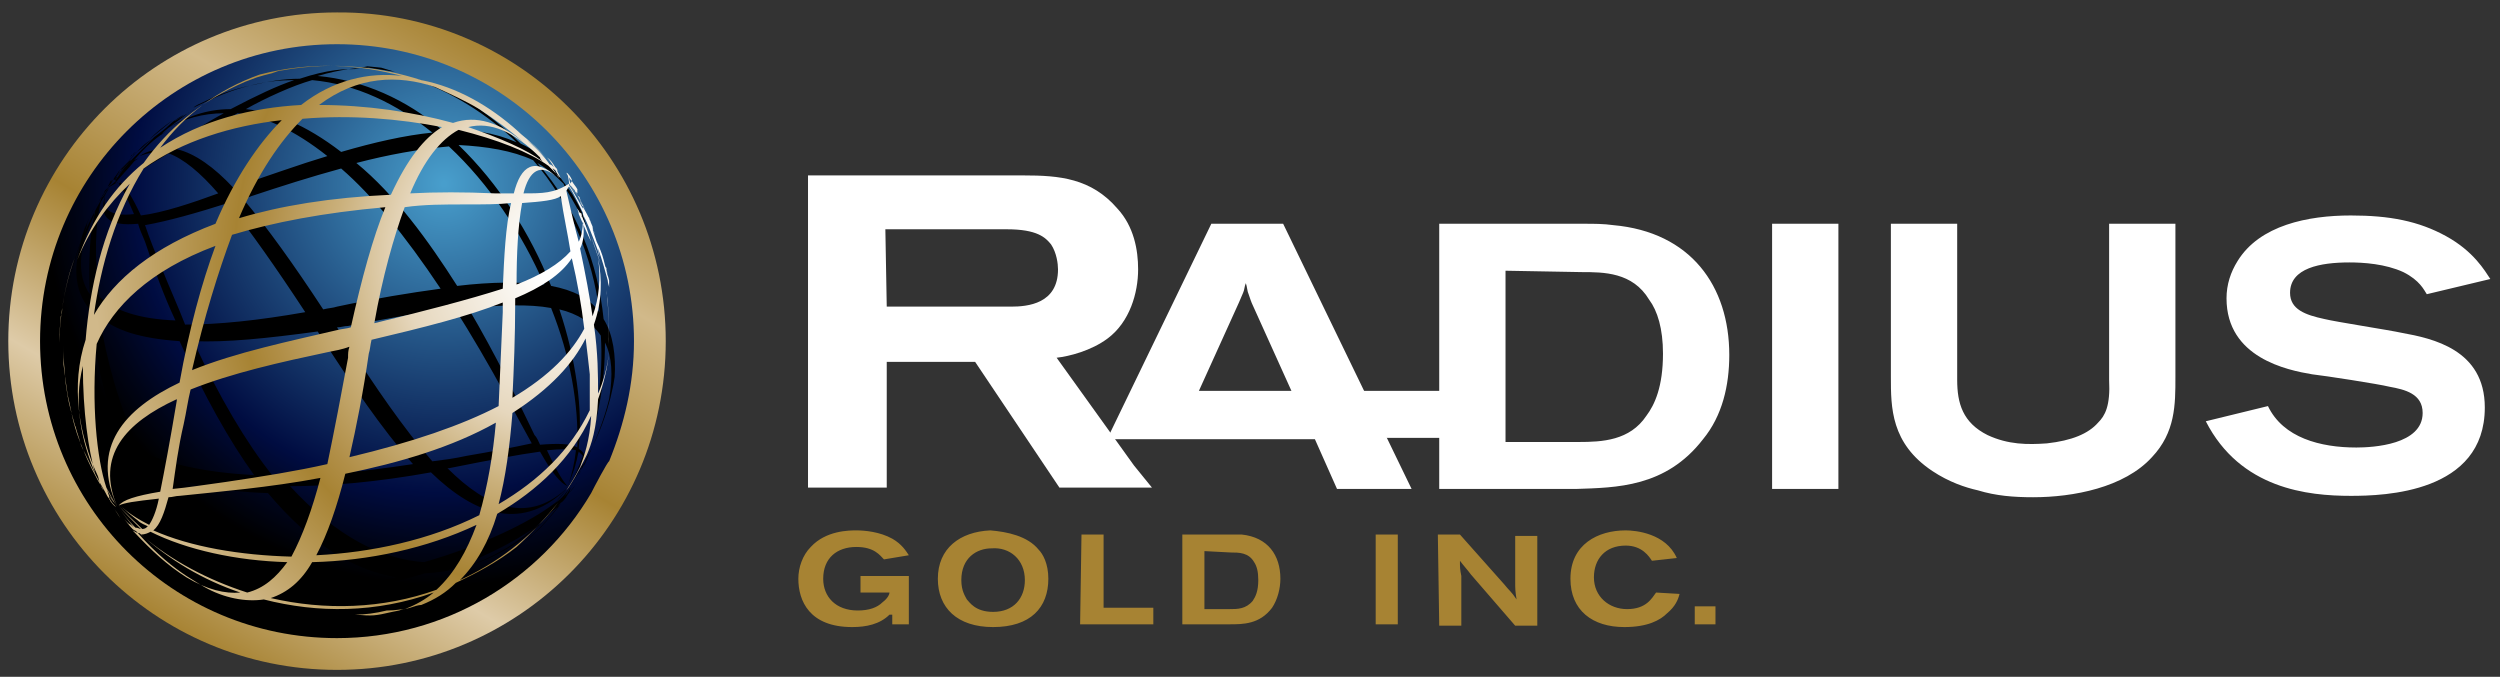
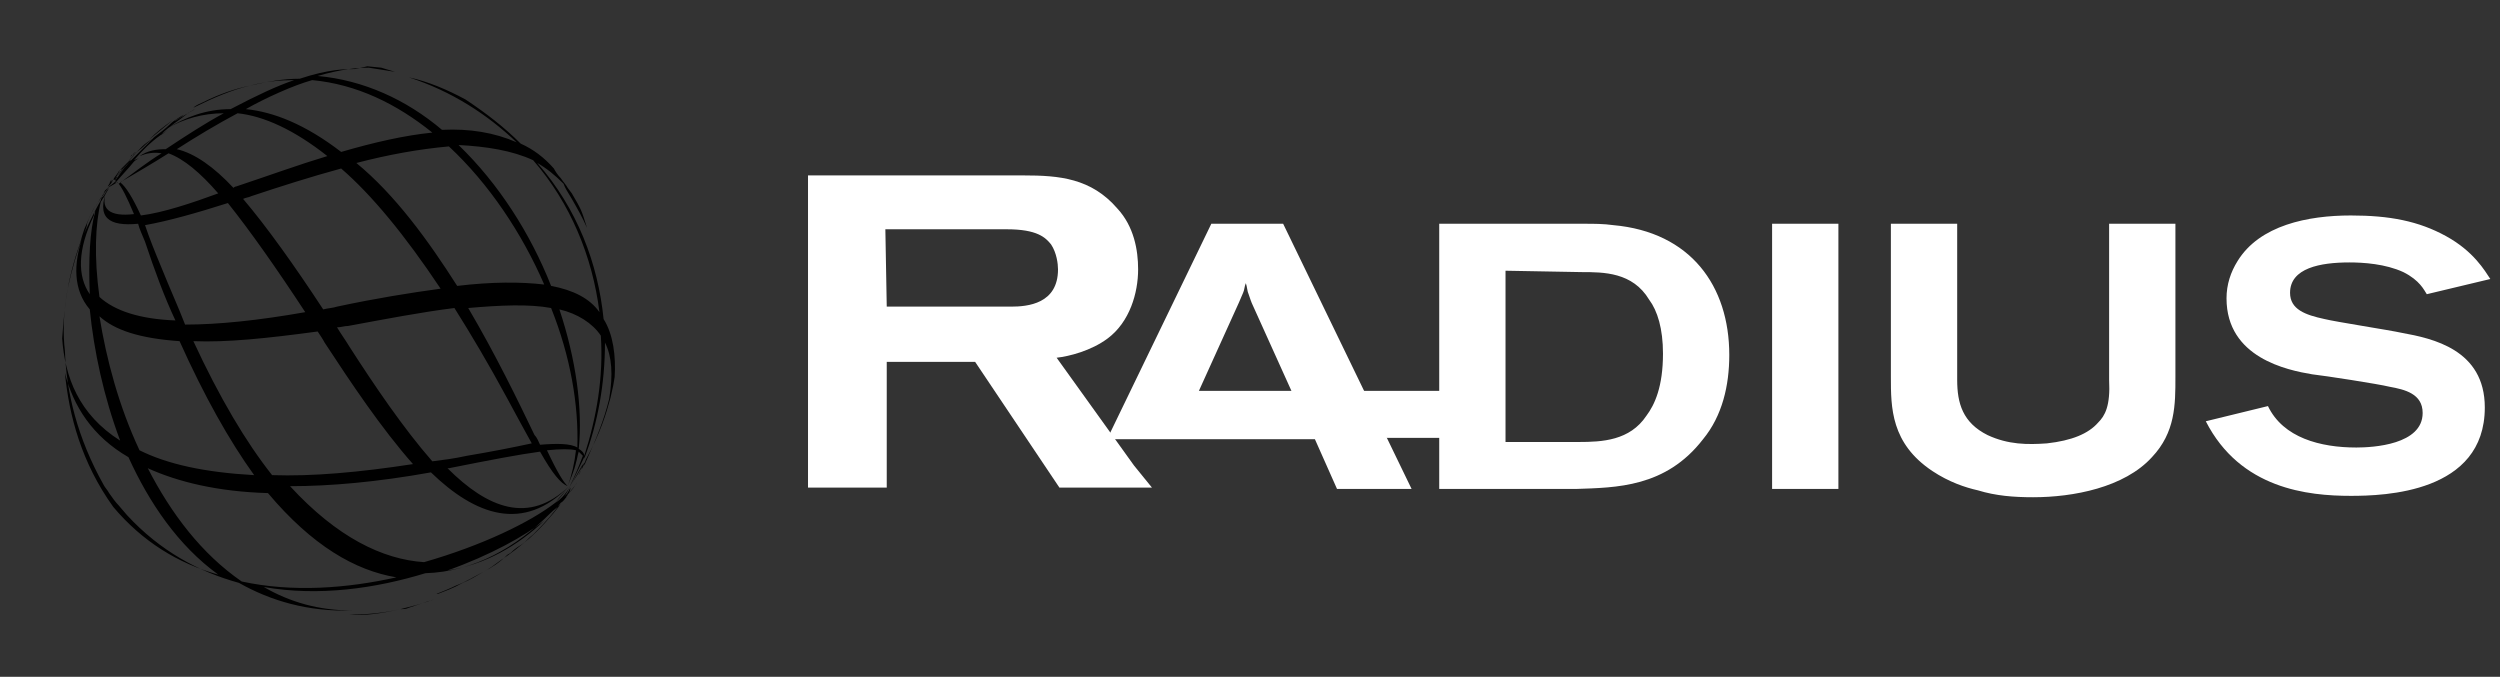
<svg xmlns="http://www.w3.org/2000/svg" viewBox="0 0 181 49">
  <rect x="0" y="0" width="181" height="49" fill="#333333" stroke="none" />
  <defs>
    <linearGradient id="logo_white-a" x1="24.992%" x2="75.045%" y1="93.316%" y2="6.622%">
      <stop offset="0%" stop-color="#A78333" />
      <stop offset="25.28%" stop-color="#DECBA8" />
      <stop offset="49.44%" stop-color="#A78333" />
      <stop offset="76.4%" stop-color="#D1B98A" />
      <stop offset="100%" stop-color="#A78333" />
    </linearGradient>
    <radialGradient id="logo_white-b" cx="67.958%" cy="23.572%" r="67.618%" fx="67.958%" fy="23.572%">
      <stop offset=".549%" stop-color="#489ECC" />
      <stop offset="76.92%" stop-color="#000C41" />
      <stop offset="90.72%" stop-color="#000417" />
      <stop offset="99.68%" />
    </radialGradient>
    <radialGradient id="logo_white-c" cx="92.239%" cy="35.611%" r="98.625%" fx="92.239%" fy="35.611%" gradientTransform="scale(-1 -1) rotate(-69.524 -.513 1.33)">
      <stop offset="5.618%" stop-color="#FFF" />
      <stop offset="30.34%" stop-color="#E6D7BD" />
      <stop offset="42.88%" stop-color="#CAB07B" />
      <stop offset="55.35%" stop-color="#B18F48" />
      <stop offset="61.24%" stop-color="#A78333" />
      <stop offset="87.64%" stop-color="#D1B98A" />
    </radialGradient>
  </defs>
  <g fill="none">
    <path fill="#FFF" d="M80.2,31.7 L87.7,16.2 L92.9,16.2 L102.2,35.4 L96.8,35.4 L95.2,31.8 L80.5,31.8 L80.2,31.7 L80.2,31.7 Z M90.7,22.1 C90.6,21.9 90.5,21.6 90.4,21.3 C90.3,21.1 90.3,20.8 90.2,20.5 C90.1,20.7 90.1,21 90,21.2 C89.9,21.4 89.8,21.7 89.7,21.9 L86.8,28.3 L93.5,28.3 L90.7,22.1 L90.7,22.1 Z M104.2,16.2 L114.7,16.2 C115.4,16.2 116.1,16.2 116.8,16.3 C122.4,16.8 125.2,20.7 125.2,25.7 C125.2,27.9 124.7,30.1 123.3,31.8 C120.6,35.3 117,35.3 114.1,35.4 L104.2,35.4 L104.2,16.2 Z M109,19.6 L109,32 L114.3,32 C116,32 118,31.9 119.2,30.1 C119.8,29.3 120.4,28 120.4,25.6 C120.4,23.8 120,22.5 119.4,21.7 C118.2,19.7 116.1,19.7 114.5,19.7 L109,19.6 L109,19.6 Z M128.3,16.2 L133.1,16.2 L133.1,35.4 L128.3,35.4 L128.3,16.2 Z M136.9,16.2 L141.7,16.2 L141.7,27.5 C141.7,29.2 142.1,30.6 143.9,31.5 C145.4,32.2 146.8,32.2 148.2,32.1 C150,31.9 151.2,31.4 151.9,30.6 C152.4,30.1 152.8,29.4 152.7,27.5 L152.7,16.2 L157.5,16.2 L157.5,27.3 C157.5,29.3 157.5,31.3 155.8,33.1 C153.8,35.3 150.1,36 147.2,36 C145.8,36 144.5,35.9 143.2,35.5 C142.3,35.3 141.1,34.9 139.9,34.1 C136.9,32.1 136.9,29.5 136.9,27.3 L136.9,16.2 L136.9,16.2 Z M164.2,29.4 C165.3,31.7 168,32.4 170.6,32.4 C171.8,32.4 175.4,32.2 175.4,29.9 C175.4,28.5 174.1,28.2 173,28 C172.2,27.8 168.3,27.2 167.4,27.1 C165.6,26.8 161.2,25.9 161.2,21.6 C161.2,20.6 161.5,19.7 162,18.9 C163.6,16.3 167.1,15.6 170.2,15.6 C173,15.6 175.1,16 177.1,17.1 C179.1,18.2 179.9,19.6 180.3,20.2 L175.7,21.3 C175.5,21 175.2,20.3 174,19.7 C172.7,19.1 171.1,19 170.1,19 C168,19 165.8,19.4 165.8,21.2 C165.8,22.4 166.9,22.8 168.3,23.1 C169.1,23.3 173,23.9 173.9,24.1 C176.1,24.5 179.9,25.3 179.9,29.5 C179.9,35.7 172.6,35.9 170.2,35.9 C167.1,35.9 162.2,35.4 159.7,30.5 L164.2,29.4 L164.2,29.4 Z" />
-     <path fill="#A78333" d="M64.4,44.5 C63.7,45.2 62.7,45.4 61.7,45.4 C58.6,45.4 57.8,43.5 57.8,41.9 C57.8,41.1 58.1,40.2 58.7,39.6 C59.8,38.4 61.5,38.4 62,38.4 C62.6,38.4 63.7,38.5 64.6,39 C65.3,39.4 65.6,39.9 65.8,40.2 L64,40.5 C63.7,40.2 63.3,39.6 62,39.6 C60.6,39.6 59.6,40.4 59.6,41.9 C59.6,43.2 60.5,44.2 62.1,44.2 C62.9,44.2 63.5,44 63.9,43.6 C64.3,43.3 64.4,43 64.4,42.9 L62.3,42.9 L62.3,41.7 L65.8,41.7 L65.8,45.2 L64.6,45.2 L64.6,44.5 L64.4,44.5 L64.4,44.5 Z M75.2,39.8 C75.5,40.1 75.9,40.8 75.9,41.9 C75.9,44 74.6,45.4 71.9,45.4 C69.3,45.4 67.9,44 67.9,41.9 C67.9,39.7 69.5,38.5 71.7,38.4 C72.9,38.5 74.4,38.8 75.2,39.8 Z M69.6,42 C69.6,42.8 69.9,43.2 70,43.4 C70.2,43.6 70.6,44.3 71.9,44.3 C73.4,44.3 74.2,43.3 74.2,42 C74.2,40.5 73.1,39.6 71.8,39.7 C70.7,39.7 69.6,40.4 69.6,42 L69.6,42 Z M78.3,38.7 L79.9,38.7 L79.9,44 L83.5,44 L83.5,45.2 L78.2,45.2 L78.3,38.7 L78.3,38.7 Z M85.6,38.7 L89.9,38.7 C91.8,38.9 92.7,40.2 92.7,41.9 C92.7,42.6 92.5,43.4 92.1,44 C91.2,45.2 90,45.2 89,45.2 L85.6,45.2 L85.6,38.7 L85.6,38.7 Z M87.2,39.9 L87.2,44.1 L89,44.1 C89.6,44.1 90.2,44.1 90.7,43.5 C90.9,43.2 91.1,42.8 91.1,42 C91.1,41.4 91,41 90.8,40.7 C90.4,40 89.7,40 89.1,40 L87.2,39.9 L87.2,39.9 Z M99.6,38.7 L101.2,38.7 L101.2,45.2 L99.6,45.2 L99.6,38.7 Z M104.1,38.7 L105.7,38.7 L108.9,42.3 C109.3,42.8 109.4,42.8 109.8,43.4 C109.7,42.8 109.7,42.6 109.7,42.1 L109.7,38.8 L111.3,38.8 L111.3,45.3 L109.7,45.3 L106.5,41.6 C106.2,41.2 106,41 105.7,40.6 C105.7,41.1 105.7,41.2 105.8,41.7 L105.8,45.3 L104.2,45.3 L104.1,38.7 L104.1,38.7 Z M121.6,43 C121.5,43.4 121.3,43.9 120.7,44.4 C120.2,44.9 119.3,45.4 117.6,45.4 C115.3,45.4 113.7,44.2 113.7,41.9 C113.7,39.4 115.7,38.4 117.7,38.4 C118.4,38.4 120.6,38.6 121.4,40.4 L119.6,40.6 C119.4,40.3 118.9,39.5 117.7,39.5 C116.2,39.5 115.4,40.5 115.4,41.8 C115.4,43.2 116.5,44.1 117.8,44.1 C119.2,44.1 119.6,43.3 119.9,42.9 L121.6,43 L121.6,43 Z M124.2,43.9 L124.2,45.2 L122.7,45.2 L122.7,43.9 L124.2,43.9 Z" />
    <path fill="#FFF" d="M98.5,28.3 L104.9,28.3 L104.9,31.7 L98.5,31.7 L98.5,28.3 Z M83.4,35.3 L76.7,35.3 L70.6,26.2 L64.2,26.2 L64.2,35.3 L58.5,35.3 L58.5,12.7 L74.1,12.7 C76.7,12.7 79,12.9 80.9,15.1 C82.1,16.4 82.4,18.1 82.4,19.5 C82.4,21.2 81.8,23.3 80.2,24.5 C79,25.4 77.4,25.8 76.5,25.9 L82.1,33.7 M64.2,22.2 L73.2,22.2 C74.4,22.2 76.6,22 76.6,19.5 C76.6,19.1 76.5,18.3 76.1,17.7 C75.7,17.2 75.1,16.6 72.9,16.6 L64.1,16.6 L64.2,22.2 L64.2,22.2 Z" />
-     <path fill="url(#logo_white-a)" d="M48.2,24.7 C48.2,37.9 37.5,48.5 24.4,48.5 C11.2,48.5 0.6,37.8 0.6,24.7 C0.6,11.5 11.3,0.9 24.4,0.9 C37.5,0.8 48.2,11.5 48.2,24.7 Z" />
-     <path fill="url(#logo_white-b)" d="M42.8,35.7 C39.1,42 32.2,46.2 24.4,46.2 C12.5,46.2 2.9,36.6 2.9,24.7 C2.9,12.8 12.5,3.2 24.4,3.2 C36.3,3.2 45.9,12.8 45.9,24.7 C45.9,27.8 45.2,30.7 44.1,33.4 C44,33.4 43,35.3 42.8,35.7 L42.8,35.7 Z" />
    <path fill="#000" d="M43.7,23.1 C43.3,19.1 41.8,15.1 38.9,11.8 C39.6,12.2 40.2,12.7 40.8,13.3 C40.9,13.6 41.1,13.9 41.4,14.4 C41.8,15.1 42.2,15.8 42.5,16.5 C42.1,15.2 42.1,15.2 41.4,14 L41.1,13.6 C41,13.4 40.8,13.2 40.6,12.9 C40.4,12.7 40.2,12.4 40.1,12.2 C39.4,11.4 38.6,10.8 37.7,10.4 C36.5,9.2 35.2,8.2 33.7,7.2 C32.4,6.5 31,5.9 29.6,5.6 C32.7,6.6 35.3,8.3 37.4,10.3 C35.8,9.6 34,9.3 32,9.4 C29.4,7.2 26.3,5.8 23,5.5 C24.7,5 25.9,4.9 26.7,4.9 C27.3,5 28,5.1 28.6,5.2 C28.3,5.1 27.9,5 27.6,4.9 L26.6,4.8 L25.7,5 C25,5 23.8,5 21.7,5.7 C20.5,5.7 19.4,5.9 18.1,6.2 C19.2,5.9 20.3,5.8 21.3,5.8 C20.1,6.2 18.6,6.9 16.7,7.9 C14.9,7.9 13.4,8.5 12.1,9.3 C13.3,8.6 14.7,8.2 16.2,8.2 C14.9,8.9 13.5,9.8 12,10.8 C11.3,10.8 10.7,10.9 10.1,11.3 C10.6,11.1 11.1,11 11.7,11.1 C10.7,11.7 9.7,12.5 8.6,13.3 C8.5,13.2 8.4,13.2 8.3,13.3 C8.8,12.7 9.3,12.2 9.7,11.7 C9.8,11.6 10,11.5 10.1,11.4 C10,11.5 9.9,11.5 9.7,11.6 C10.3,10.9 10.9,10.3 11.6,9.8 C11.8,9.7 12,9.5 12.2,9.4 C12,9.5 11.9,9.6 11.7,9.7 C12.3,9.1 13,8.7 13.6,8.2 C13.8,8.1 13.9,8 14.1,7.9 C14,8 13.9,8 13.8,8.1 C13.7,8.1 13.7,8.2 13.6,8.2 L12.6,8.8 L12.5,8.9 C12.6,8.8 12.7,8.8 12.7,8.7 C12.9,8.6 13.1,8.5 13.3,8.3 C13,8.5 12.6,8.7 12.3,9 C12,9.3 11.6,9.6 11.2,9.9 C11,10.1 10.7,10.3 10.5,10.5 L10.8,10.2 L10.4,10.6 C10.2,10.8 10,10.9 9.8,11.1 L10.1,10.8 C9.8,11.1 9.5,11.5 9.1,11.9 L8.8,12.2 C9,12 9.1,11.8 9.4,11.5 C9.1,11.8 9,12 8.8,12.2 C8.8,12.3 8.7,12.3 8.7,12.3 L8.8,12.2 L8.8,12.3 L8.9,12.2 L9.2,11.9 C9,12.2 8.7,12.5 8.5,12.8 C8.7,12.5 9,12.1 9.3,11.8 L9.6,11.5 C9.2,11.9 8.8,12.4 8.4,13 L8.3,13 C8.4,12.9 8.4,12.8 8.5,12.8 C8.4,12.9 8.4,13 8.3,13 C8.5,12.7 8.7,12.4 8.9,12.2 C8.7,12.5 8.5,12.7 8.3,13 C8.4,12.8 8.6,12.5 8.7,12.3 L8.8,12.2 L8.7,12.3 L8.6,12.4 C8.5,12.6 8.3,12.8 8.2,13 L8.1,13.1 L8,13.2 C7.9,13.3 7.9,13.5 7.8,13.6 C7.9,13.5 7.9,13.3 8,13.1 L8.1,13 C8,13.2 7.9,13.4 7.8,13.5 C7.9,13.3 8,13.2 8.1,13 C8,13.2 7.9,13.3 7.8,13.5 C7.9,13.3 8.1,13.1 8.2,13 C8.1,13.2 8,13.4 7.8,13.5 C7.9,13.3 8.1,13.1 8.2,13 C8.1,13.2 7.9,13.4 7.8,13.5 C7.9,13.3 8.1,13.1 8.2,13 C8.3,13 8.3,13 8.4,13.1 C8.2,13.3 8,13.4 7.8,13.6 C8,13.5 8.3,13.3 8.5,13.2 C8.8,13.5 9.2,14.3 9.7,15.5 C8,15.7 7.1,15.2 7.8,13.6 C6.9,15.8 7.9,16.4 10,16.2 C10.1,16.6 10.3,17 10.5,17.5 C11.2,19.6 11.9,21.5 12.7,23.2 C10.1,23.1 8.3,22.5 7.2,21.5 C6.8,18.6 6.9,16.2 7.3,14.6 C7.4,14.5 7.4,14.4 7.5,14.3 C7.6,14.1 7.8,13.8 7.9,13.6 C7.9,13.7 7.8,13.8 7.8,13.8 C7.9,13.7 7.9,13.6 7.9,13.6 C7.7,13.8 7.6,14.1 7.4,14.3 C7.4,14.2 7.4,14.2 7.5,14.1 C7.6,13.9 7.8,13.8 7.9,13.6 C7.7,13.8 7.6,14 7.5,14.1 C7.5,14 7.5,14 7.6,13.9 C7.7,13.8 7.8,13.6 7.9,13.5 L7.6,13.8 L7.5,14 C7.5,14.1 7.4,14.1 7.4,14.2 C7.2,14.4 7.1,14.7 6.9,15 C7,14.8 7.2,14.5 7.4,14.2 C7.4,14.3 7.3,14.4 7.3,14.5 C6.9,15.2 6.5,16 6.1,16.9 C6.2,16.6 6.3,16.4 6.3,16.2 C6.5,15.6 6.7,15.3 6.9,14.9 C6.6,15.4 6.4,15.9 6.1,16.6 C6,16.9 5.9,17.2 5.8,17.6 C4.9,20.1 4.4,22.9 4.7,25.4 C4.8,28.4 5.6,31.7 7.5,35.1 C7.6,35.3 7.8,35.5 7.9,35.7 C8.1,36 8.4,36.4 8.6,36.6 L9.2,37.3 C11.6,39.9 14.4,41.4 17.3,42.2 C19.6,43.5 22.3,44.3 25.5,44.2 C23.1,44.2 21,43.6 19.1,42.5 C23.1,43.2 27.2,42.6 30.8,41.5 C34.3,41.4 37.4,39.6 39.8,37.2 C40.1,36.9 40.4,36.7 40.6,36.5 C39.9,37.4 39.1,38.3 38.3,39 C37.7,39.5 37.1,40 36.2,40.6 C35.8,40.9 35.4,41.2 35,41.4 C34.4,41.7 33.8,42.1 33,42.4 C32.6,42.6 32.1,42.8 31.6,43 L31.7,43 C32.2,42.8 32.8,42.6 33.5,42.2 C34,42 34.5,41.7 35,41.4 C35.6,41.1 36.2,40.7 36.7,40.2 C36.8,40.1 36.9,40.1 37,40 C37.3,39.7 37.5,39.6 37.8,39.4 C38.1,39.2 38.2,39 38.6,38.7 C39.6,37.7 40.1,37.1 40.6,36.4 C40.8,36.3 40.9,36.1 41,36 C41,35.9 41.1,35.9 41.1,35.8 C41.2,35.7 41.3,35.5 41.3,35.3 C41.2,35.5 41.1,35.7 41,35.8 L40.8,36 C41,35.8 41.1,35.5 41.3,35.2 C41.1,35.5 40.9,35.8 40.7,36 C40.6,36.1 40.4,36.3 40.2,36.4 C40.6,36 40.9,35.6 41.2,35.2 C40.9,35.6 40.5,36 40.2,36.4 C38.4,37.8 34.9,39.5 30.7,40.7 C27.7,40.5 24.4,38.9 21,35.2 C23.9,35.2 27.3,34.9 31.2,34.2 C34.4,37.3 37.9,38.6 41.2,35.2 C38.3,38 35.3,36.8 32.4,33.9 L32.5,33.9 C35.5,33.3 37.6,32.9 39.1,32.7 C40,34.3 40.6,35 41.1,35.2 C40.8,34.9 40.4,34.3 39.6,32.6 C40.6,32.5 41.3,32.5 41.7,32.6 C41.6,33.5 41.4,34.4 41.1,35.2 C41.3,34.7 41.6,34 41.7,33.5 C41.8,33.2 41.8,33 41.9,32.7 L42.2,33 C41.9,33.8 41.6,34.5 41.2,35.3 C41.6,34.6 41.9,33.9 42.3,33.1 L42.3,33.5 C42,34.1 41.6,34.7 41.2,35.3 C41.6,34.7 41.9,34.1 42.2,33.6 C42.2,33.7 42.1,33.9 42.1,34 C42,34.2 41.9,34.3 41.9,34.4 L42.3,33.6 C42.3,33.5 42.4,33.4 42.4,33.3 C43.5,31.3 43.9,29.9 44.2,28.8 L44.4,27.9 L44.5,27.3 C44.6,25.8 44.4,24.2 43.7,23.1 L43.7,23.1 Z M9.2,11.8 C9.5,11.4 9.9,11 10.3,10.6 C10.5,10.4 10.8,10.2 11.1,10 L9.5,11.6 C9.4,11.6 9.3,11.7 9.2,11.8 Z M32.8,42.9 C33,42.8 33.1,42.7 33.3,42.7 C33.1,42.7 33,42.8 32.8,42.9 Z M39.4,37.7 C37.5,39.5 35.1,40.9 32.4,41.3 C35.5,40.2 38,38.8 39.4,37.7 Z M38.6,11.6 C41.3,14.7 42.9,18.6 43.4,22.6 C42.7,21.6 41.5,21 39.9,20.7 C38.4,16.9 36.1,13.3 33.2,10.5 C35.2,10.6 37.1,10.9 38.6,11.6 L38.6,11.6 Z M32.5,10.6 C35.4,13.3 37.8,16.9 39.4,20.6 C37.7,20.4 35.6,20.4 33.1,20.7 C31,17.4 28.6,14.1 25.8,11.8 C28.1,11.2 30.3,10.8 32.5,10.6 L32.5,10.6 Z M31.9,20.9 C29.7,21.2 27.2,21.6 24.4,22.2 C24.1,22.3 23.8,22.3 23.4,22.4 C21.3,19.2 19.3,16.4 17.6,14.4 C17.8,14.3 18,14.3 18.2,14.2 C20.3,13.5 22.5,12.8 24.7,12.2 C26.9,14.1 29.3,17 31.9,20.9 Z M20.2,6.7 C21.1,6.3 21.9,6 22.6,5.8 C25.8,6.1 28.7,7.5 31.3,9.6 C29.3,9.8 27.1,10.3 24.7,11 C22.1,9 19.8,8.1 17.8,7.9 C18.5,7.5 19.3,7.1 20.2,6.7 L20.2,6.7 Z M17.2,8.2 C19.1,8.4 21.3,9.4 23.7,11.3 C21.7,11.9 19.5,12.7 17.1,13.5 C17,13.5 16.9,13.6 16.9,13.6 C15.5,12.1 14.1,11.1 12.8,10.8 C14.2,9.9 15.7,9 17.2,8.2 L17.2,8.2 Z M10.2,15.6 C9.6,14.3 9.1,13.5 8.7,13.2 C9.9,12.5 11.1,11.8 12.2,11.1 C13.3,11.5 14.5,12.5 15.8,14 C13.9,14.7 11.8,15.4 10.2,15.6 Z M11.7,19.4 C11.2,18.2 10.8,17.2 10.5,16.3 C12.2,16 14.3,15.4 16.5,14.7 C18.1,16.7 20,19.4 22.1,22.6 C18.7,23.2 15.8,23.5 13.4,23.5 C12.9,22.2 12.3,20.9 11.7,19.4 L11.7,19.4 Z M13,24.7 C14.8,28.7 16.6,31.9 18.4,34.4 C14.8,34.2 12.1,33.6 10.1,32.6 C8.6,29.4 7.7,26 7.2,22.9 C8.3,23.9 10.1,24.5 13,24.7 Z M6.9,15.3 C6.5,16.7 6.4,18.8 6.5,21.3 C5.6,20 5.6,18.1 6.8,15.6 C6.8,15.5 6.8,15.4 6.9,15.3 L6.9,15.3 Z M4.9,20.9 C5.2,19.5 5.6,18.2 6,17.1 C5.3,19.1 5.3,21 6.5,22.4 C6.8,25.4 7.5,28.7 8.7,31.9 C5.7,30 4.7,27.3 4.5,24.5 C4.6,23.2 4.7,22 4.9,20.9 L4.9,20.9 Z M8.2,36.7 C5.9,33.5 5,30.1 4.7,27 C5.3,29.4 6.7,31.6 9.3,33.1 C10.8,36.4 12.9,39.5 15.8,41.6 C12.9,40.8 10.3,39.2 8.2,36.7 L8.2,36.7 Z M28.7,41.8 C25.1,42.6 21.2,42.9 17.5,42.1 C14.6,40.1 12.4,37.2 10.7,33.9 C12.9,34.9 15.8,35.6 19.4,35.7 C22.6,39.5 25.7,41.3 28.7,41.8 L28.7,41.8 Z M19.7,34.4 C17.8,32 15.9,28.8 14,24.7 C16.4,24.8 19.3,24.5 23,24 C23.2,24.3 23.4,24.6 23.5,24.8 C25.4,27.7 27.6,31 29.9,33.6 C26,34.2 22.6,34.5 19.7,34.4 L19.7,34.4 Z M33.8,33 C32.9,33.2 32.1,33.3 31.3,33.4 C29.2,31 27.1,27.9 25.3,25.1 C25,24.6 24.7,24.2 24.4,23.7 C24.7,23.7 24.9,23.6 25.2,23.6 C27.9,23.1 30.5,22.6 32.9,22.3 C34.1,24.2 35.4,26.4 36.7,28.8 C37.4,30.1 38,31.2 38.5,32.1 C37.1,32.4 35.6,32.7 33.8,33 L33.8,33 Z M41.8,32.4 C41.3,32.1 40.3,32.1 39.1,32.2 C39,32 38.9,31.7 38.7,31.5 C37.5,29 35.9,25.7 33.9,22.3 C36.2,22.1 38.3,22 39.9,22.3 C41.3,25.8 41.9,29.3 41.8,32.4 L41.8,32.4 Z M41.9,32.5 C42.2,29.6 41.7,26 40.5,22.4 C41.8,22.7 42.9,23.4 43.5,24.3 C43.7,27.3 43.2,30.2 42.3,33 C42.3,32.8 42.1,32.6 41.9,32.5 L41.9,32.5 Z M44.1,28.9 C43.7,30.5 43.2,31.7 42.3,33.7 L42.3,33.2 C43.3,30.6 43.8,27.7 43.8,24.8 C44.3,25.8 44.4,27.1 44.1,28.9 L44.1,28.9 Z M10.8,10.1 C11.3,9.7 11.9,9.2 12.5,8.7 C11.8,9.2 11.3,9.6 10.8,10.1 Z M41.8,34.9 C41.7,35.1 41.5,35.3 41.1,35.8 C41.5,35.4 41.6,35.2 41.8,34.9 Z M29.6,44 L30.8,43.6 C31,43.5 31.2,43.5 31.4,43.4 C30.6,43.7 29.8,43.9 29,44.1 C29.2,44.1 29.4,44.1 29.6,44 L29.6,44 Z M14.7,7.4 C14.5,7.5 14.2,7.6 14,7.8 C15.4,7.1 16.8,6.5 18.1,6.2 C17.1,6.4 15.9,6.8 14.7,7.4 L14.7,7.4 Z M9.8,11 C9.8,11.1 9.7,11.1 9.8,11 L9.5,11.3 L9.4,11.4 C9.5,11.3 9.5,11.2 9.6,11.2 C9.7,11.2 9.7,11.1 9.8,11 L9.8,11 Z M29,44.1 C27.7,44.4 26.4,44.5 25.3,44.5 C26.4,44.6 27.7,44.4 29,44.1 Z" />
-     <path fill="url(#logo_white-c)" d="M19.1,43.4 C23,44.4 27.2,44.4 31.4,42.9 C30.8,43.4 30.1,43.8 29.3,44.1 C29,44.1 28.7,44.2 28,44.2 C27.2,44.4 26.4,44.5 25.7,44.5 C27,44.6 27.1,44.6 28.4,44.3 L28.9,44.2 C29.1,44.1 29.4,44.1 29.7,44 C30,43.9 30.3,43.8 30.5,43.8 C31.5,43.4 32.3,42.9 33,42.2 C34.5,41.5 36,40.7 37.4,39.6 C38.5,38.6 39.5,37.5 40.4,36.4 C38.4,39 35.9,40.8 33.3,42 C34.5,40.8 35.4,39.2 36,37.2 C38.9,35.5 41.4,33.2 42.8,30.1 C42.7,31.9 42.3,33 42,33.8 C41.7,34.4 41.4,34.9 41,35.5 C41.2,35.3 41.4,34.9 41.6,34.6 L42.1,33.7 L42.5,32.9 C42.8,32.2 43.2,31.1 43.3,28.9 C43.7,27.8 44,26.6 44.1,25.4 C44,26.5 43.7,27.6 43.3,28.5 C43.3,27.2 43.3,25.6 43,23.5 C43.6,21.8 43.6,20.2 43.3,18.7 C43.5,20.1 43.4,21.5 42.9,22.9 C42.7,21.5 42.4,19.9 42,18 C42.3,17.4 42.3,16.7 42.2,16 C42.2,16.6 42.1,17.1 41.9,17.5 C41.6,16.4 41.3,15.1 41,13.8 C41.1,13.7 41.1,13.6 41.2,13.5 C41.6,14.1 41.9,14.8 42.2,15.4 C42.2,15.6 42.3,15.7 42.3,15.9 C42.3,15.8 42.3,15.6 42.2,15.5 C42.6,16.3 42.9,17.1 43.2,17.9 C43.3,18.1 43.3,18.3 43.4,18.6 C43.4,18.4 43.3,18.2 43.3,18 C43.6,18.8 43.8,19.6 44,20.3 C44,20.5 44.1,20.7 44.1,20.8 L44.1,20.3 L43.8,19.2 L43.8,19.1 C43.8,19.2 43.8,19.3 43.9,19.4 C43.9,19.6 44,19.8 44,20 L43.7,18.8 C43.6,18.4 43.4,17.9 43.2,17.5 L42.9,16.6 C43,16.7 43,16.8 43.1,17 C43,16.8 42.9,16.6 42.9,16.4 C42.8,16.2 42.7,15.9 42.6,15.7 C42.7,15.8 42.7,16 42.8,16.1 C42.6,15.7 42.4,15.3 42.1,14.8 C42,14.7 42,14.5 41.9,14.4 C42,14.6 42.2,14.9 42.4,15.2 C42.2,14.9 42.1,14.6 41.9,14.3 C41.9,14.2 41.8,14.2 41.8,14.1 C41.8,14.1 41.8,14.2 41.9,14.2 L41.9,14.1 L41.9,14.2 C42,14.3 42,14.5 42.1,14.6 C41.9,14.3 41.7,14 41.5,13.6 C41.7,13.9 41.9,14.3 42.1,14.7 C42.2,14.8 42.2,15 42.2,15.1 C41.9,14.6 41.6,14 41.2,13.4 L41.2,13.3 C41.3,13.4 41.3,13.5 41.4,13.5 C41.3,13.4 41.3,13.3 41.2,13.3 C41.4,13.6 41.6,13.9 41.7,14.1 C41.5,13.8 41.4,13.6 41.2,13.3 C41.4,13.5 41.5,13.7 41.7,13.9 L41.8,14 L41.8,13.7 C41.7,13.5 41.5,13.3 41.4,13.1 L41.4,12.9 L41.3,12.8 L41,12.5 L41.4,12.9 L41.4,13 C41.3,12.8 41.1,12.7 41,12.5 C41.1,12.6 41.2,12.8 41.4,13 C41.3,12.9 41.2,12.7 41,12.5 C41.1,12.7 41.3,12.9 41.4,13 C41.3,12.8 41.2,12.6 41,12.5 C41.1,12.7 41.3,12.9 41.4,13.1 C41.3,12.9 41.2,12.7 41,12.5 C41.1,12.7 41.2,12.9 41.4,13.1 C41.4,13.2 41.3,13.2 41.3,13.3 C41.2,13 41.2,12.8 41.1,12.5 C41.1,12.8 41.2,13 41.2,13.3 C40.1,14 39.3,14 37.9,14 C38.3,12.4 39.1,11.7 40.4,12.9 C38.7,11.3 37.7,12 37.2,14 L35.8,14 C33.6,13.9 31.6,13.9 29.7,14 C30.7,11.6 31.9,10.1 33.2,9.4 C36,10.1 38.3,11 39.7,12 L40,12.3 C40.2,12.5 40.4,12.7 40.5,12.9 L40.3,12.7 L40.5,12.9 C40.3,12.7 40.2,12.4 40,12.2 C40.1,12.2 40.1,12.3 40.2,12.3 C40.3,12.5 40.4,12.7 40.6,12.9 L40.3,12.3 L40.4,12.4 C40.5,12.5 40.6,12.7 40.6,12.8 C40.6,12.7 40.5,12.5 40.4,12.4 L40.3,12.2 L40.2,12.1 C40,11.8 39.9,11.6 39.6,11.4 C39.8,11.6 40,11.9 40.1,12.1 C40,12 39.9,11.9 39.8,11.9 C39.3,11.2 38.7,10.6 38,10 C38.2,10.2 38.4,10.3 38.6,10.5 L39.6,11.5 C39.2,11.1 38.9,10.7 38.3,10.2 C38.1,10 37.8,9.8 37.5,9.5 C35.5,7.7 33.1,6.3 30.5,5.8 C27.7,4.9 24.3,4.4 20.4,5.1 C20.2,5.1 20,5.2 19.7,5.3 C19.3,5.4 18.9,5.5 18.6,5.6 L17.8,5.9 C14.5,7.3 12.1,9.4 10.4,11.8 C8.3,13.5 6.7,15.8 5.6,18.8 C6.5,16.6 7.8,14.8 9.4,13.3 C7.4,16.8 6.5,20.9 6.2,24.6 C5.1,27.9 5.7,31.5 7.1,34.5 C7.2,34.9 7.3,35.3 7.5,35.5 C6.9,34.5 6.4,33.5 6,32.5 C5.7,31.8 5.4,31 5.2,30 C5.1,29.5 5,29 4.9,28.6 C4.8,27.9 4.7,27.2 4.6,26.4 L4.6,24.9 L4.6,25 C4.6,25.5 4.6,26.2 4.7,27 C4.7,27.5 4.8,28.1 4.9,28.7 C5,29.3 5.2,30 5.4,30.7 C5.4,30.8 5.5,30.9 5.5,31 C5.6,31.4 5.7,31.6 5.8,32 C5.9,32.4 6,32.5 6.2,32.9 C6.8,34.2 7.2,34.9 7.6,35.6 C7.7,35.8 7.8,36 7.9,36.1 C7.9,36.2 8,36.2 8,36.3 C8.1,36.4 8.2,36.6 8.4,36.7 C8.3,36.6 8.1,36.4 8,36.2 C7.9,36.1 7.9,36 7.9,35.9 C8.1,36.1 8.3,36.4 8.5,36.7 C8.3,36.4 8.1,36.2 7.9,35.9 C7.8,35.7 7.8,35.5 7.7,35.3 C7.9,35.8 8.2,36.3 8.5,36.7 C8.2,36.3 8,35.8 7.7,35.3 C7,33.2 6.6,29.2 7,24.9 C8.2,22.2 10.8,19.6 15.6,17.8 C14.6,20.5 13.7,23.8 13,27.7 C9,29.6 6.5,32.4 8.5,36.7 C6.9,33 9.1,30.6 12.8,28.9 L12.8,29 C12.3,32 11.9,34.1 11.6,35.6 C9.8,35.9 8.9,36.2 8.6,36.6 C9,36.4 9.7,36.3 11.5,36.1 C11.3,37.1 11,37.7 10.8,38 C10,37.6 9.2,37.1 8.6,36.5 C9,36.9 9.6,37.4 10,37.7 C10.2,37.9 10.5,38 10.7,38.1 C10.6,38.2 10.5,38.3 10.3,38.3 C9.7,37.7 9.1,37.2 8.5,36.5 C9,37.1 9.6,37.7 10.2,38.3 C10.1,38.3 10,38.2 9.8,38.2 C9.3,37.7 8.9,37.2 8.5,36.6 C8.9,37.2 9.3,37.7 9.7,38.2 C9.6,38.1 9.5,38 9.3,37.9 L9,37.6 C9.2,37.8 9.3,38 9.6,38.3 C9.7,38.4 9.8,38.4 9.9,38.5 C11.4,40.2 12.6,41.1 13.5,41.7 L14.3,42.2 L14.8,42.5 C16.2,43.3 17.8,43.6 19.1,43.4 L19.1,43.4 Z M41.8,15.1 C42.1,15.6 42.3,16 42.5,16.6 L42.8,17.5 C42.5,16.9 42.2,16.2 41.9,15.5 C41.9,15.3 41.8,15.2 41.8,15.1 Z M6.9,34.3 C5.9,31.9 5.3,29.2 6,26.5 C6,29.8 6.4,32.6 6.9,34.3 Z M31.6,42.7 C27.7,44.1 23.5,44.2 19.6,43.3 C20.8,42.9 21.8,42.1 22.6,40.7 C26.7,40.6 30.9,39.7 34.5,38 C33.8,39.9 32.9,41.5 31.6,42.7 Z M34.7,37.3 C31.1,39.1 26.9,40 22.9,40.2 C23.7,38.7 24.4,36.7 25,34.3 C28.9,33.5 32.7,32.4 35.9,30.6 C35.7,32.9 35.3,35.2 34.7,37.3 Z M25.3,33.1 C25.8,30.9 26.3,28.4 26.7,25.6 C26.8,25.3 26.8,25 26.9,24.6 C30.7,23.7 33.9,22.9 36.4,21.9 L36.4,22.6 C36.3,24.8 36.2,27.1 36.1,29.4 C33.4,30.8 29.9,32 25.3,33.1 L25.3,33.1 Z M42.7,27.1 L42.7,29.7 C41.3,32.6 39,34.8 36.1,36.5 C36.6,34.6 36.9,32.4 37.1,29.9 C39.9,28.1 41.5,26.3 42.4,24.5 C42.5,25.3 42.6,26.2 42.7,27.1 L42.7,27.1 Z M42.3,23.8 C41.4,25.5 39.8,27.2 37.1,28.8 C37.2,26.7 37.3,24.4 37.3,21.9 L37.3,21.6 C39.2,20.8 40.6,19.9 41.4,18.7 C41.8,20.4 42.1,22.1 42.3,23.8 L42.3,23.8 Z M37.8,14.7 C39.2,14.6 40.2,14.5 40.6,14.2 C40.8,15.6 41.1,16.9 41.3,18.2 C40.5,19.1 39.2,19.9 37.4,20.6 C37.4,18.4 37.5,16.3 37.8,14.7 Z M33.7,14.8 C35,14.8 36.1,14.8 37,14.7 C36.6,16.4 36.5,18.6 36.4,20.9 C33.9,21.7 30.8,22.5 27.1,23.4 C27.7,20 28.5,17.2 29.3,15 C30.7,14.8 32.2,14.8 33.7,14.8 L33.7,14.8 Z M28.3,14.1 C23.9,14.3 20.3,14.9 17.3,15.8 C18.7,12.5 20.3,10.2 21.9,8.6 C25.4,8.3 28.9,8.6 32,9.2 C30.7,10 29.5,11.5 28.3,14.1 L28.3,14.1 Z M39.3,11.7 C38.1,10.8 36.2,10 33.9,9.2 C35.5,8.8 37.2,9.5 39.1,11.4 C39.1,11.5 39.2,11.6 39.3,11.7 Z M34.7,7.9 C35.9,8.7 37,9.5 37.9,10.3 C36.2,8.9 34.5,8.3 32.8,8.9 C29.9,8.1 26.5,7.6 23.1,7.6 C25.9,5.5 28.8,5.4 31.5,6.3 C32.6,6.8 33.7,7.3 34.7,7.9 L34.7,7.9 Z M18.8,5.4 C22.6,4.4 26.1,4.7 29.1,5.5 C26.7,5.2 24.1,5.8 21.8,7.6 C18.2,7.8 14.6,8.7 11.6,10.7 C13.3,8.4 15.7,6.5 18.8,5.4 L18.8,5.4 Z M6.8,22.8 C7.3,19.2 8.4,15.4 10.4,12.2 C13.2,10.2 16.8,9.1 20.4,8.7 C18.7,10.4 17,12.9 15.6,16.2 C11.1,17.9 8.3,20.2 6.8,22.8 Z M16.8,17 C19.8,16.1 23.4,15.4 27.9,15 C27,17.2 26.2,20.1 25.4,23.7 C25.1,23.8 24.8,23.8 24.4,23.9 C21,24.7 17.1,25.5 13.9,26.8 C14.8,22.9 15.8,19.7 16.8,17 L16.8,17 Z M13.3,30.7 C13.5,29.8 13.6,29 13.8,28.2 C16.8,27 20.4,26.2 23.7,25.5 C24.2,25.4 24.8,25.3 25.3,25.1 C25.2,25.4 25.2,25.6 25.2,25.9 C24.7,28.6 24.2,31.2 23.7,33.6 C21.5,34.1 19,34.5 16.3,34.9 C14.8,35.1 13.6,35.3 12.5,35.4 C12.7,34 12.9,32.4 13.3,30.7 L13.3,30.7 Z M11.1,38.4 C11.6,38 11.9,37.1 12.2,36 C12.5,36 12.7,35.9 13,35.9 C15.8,35.6 19.5,35.3 23.2,34.6 C22.6,36.9 21.9,38.8 21.1,40.3 C17.4,40.2 13.8,39.6 11.1,38.4 Z M10.9,38.5 C13.5,39.8 17.1,40.6 20.8,40.7 C20,41.8 19.1,42.6 17.9,42.9 C15.1,42 12.4,40.6 10.2,38.7 C10.5,38.7 10.7,38.6 10.9,38.5 Z M13.5,41.8 C12.1,40.9 11.1,40 9.6,38.4 C9.8,38.5 9.9,38.6 10.1,38.6 C12.2,40.5 14.7,42 17.4,42.9 C16.3,43 15,42.7 13.5,41.8 L13.5,41.8 Z M42.8,17.1 C43,17.7 43.3,18.4 43.5,19.2 C43.3,18.5 43,17.8 42.8,17.1 Z M8.7,37.5 C8.6,37.3 8.4,37 8.1,36.6 C8.4,37 8.5,37.2 8.7,37.5 Z M4.4,22.9 L4.3,24.2 L4.3,24.8 C4.3,23.9 4.4,23.1 4.5,22.3 C4.5,22.5 4.5,22.7 4.4,22.9 L4.4,22.9 Z M44,21.8 C44,21.6 43.9,21.3 43.9,21 C44.1,22.6 44.1,24.1 44,25.4 C44.1,24.3 44.1,23.1 44,21.8 L44,21.8 Z M42.2,15.9 L42.1,15.5 C42.1,15.4 42,15.4 42,15.4 C42,15.5 42.1,15.6 42.1,15.7 C42.2,15.7 42.2,15.8 42.2,15.9 Z M4.5,22.3 C4.7,21 5,19.8 5.4,18.7 C5,19.7 4.7,21 4.5,22.3 L4.5,22.3 Z" />
  </g>
</svg>